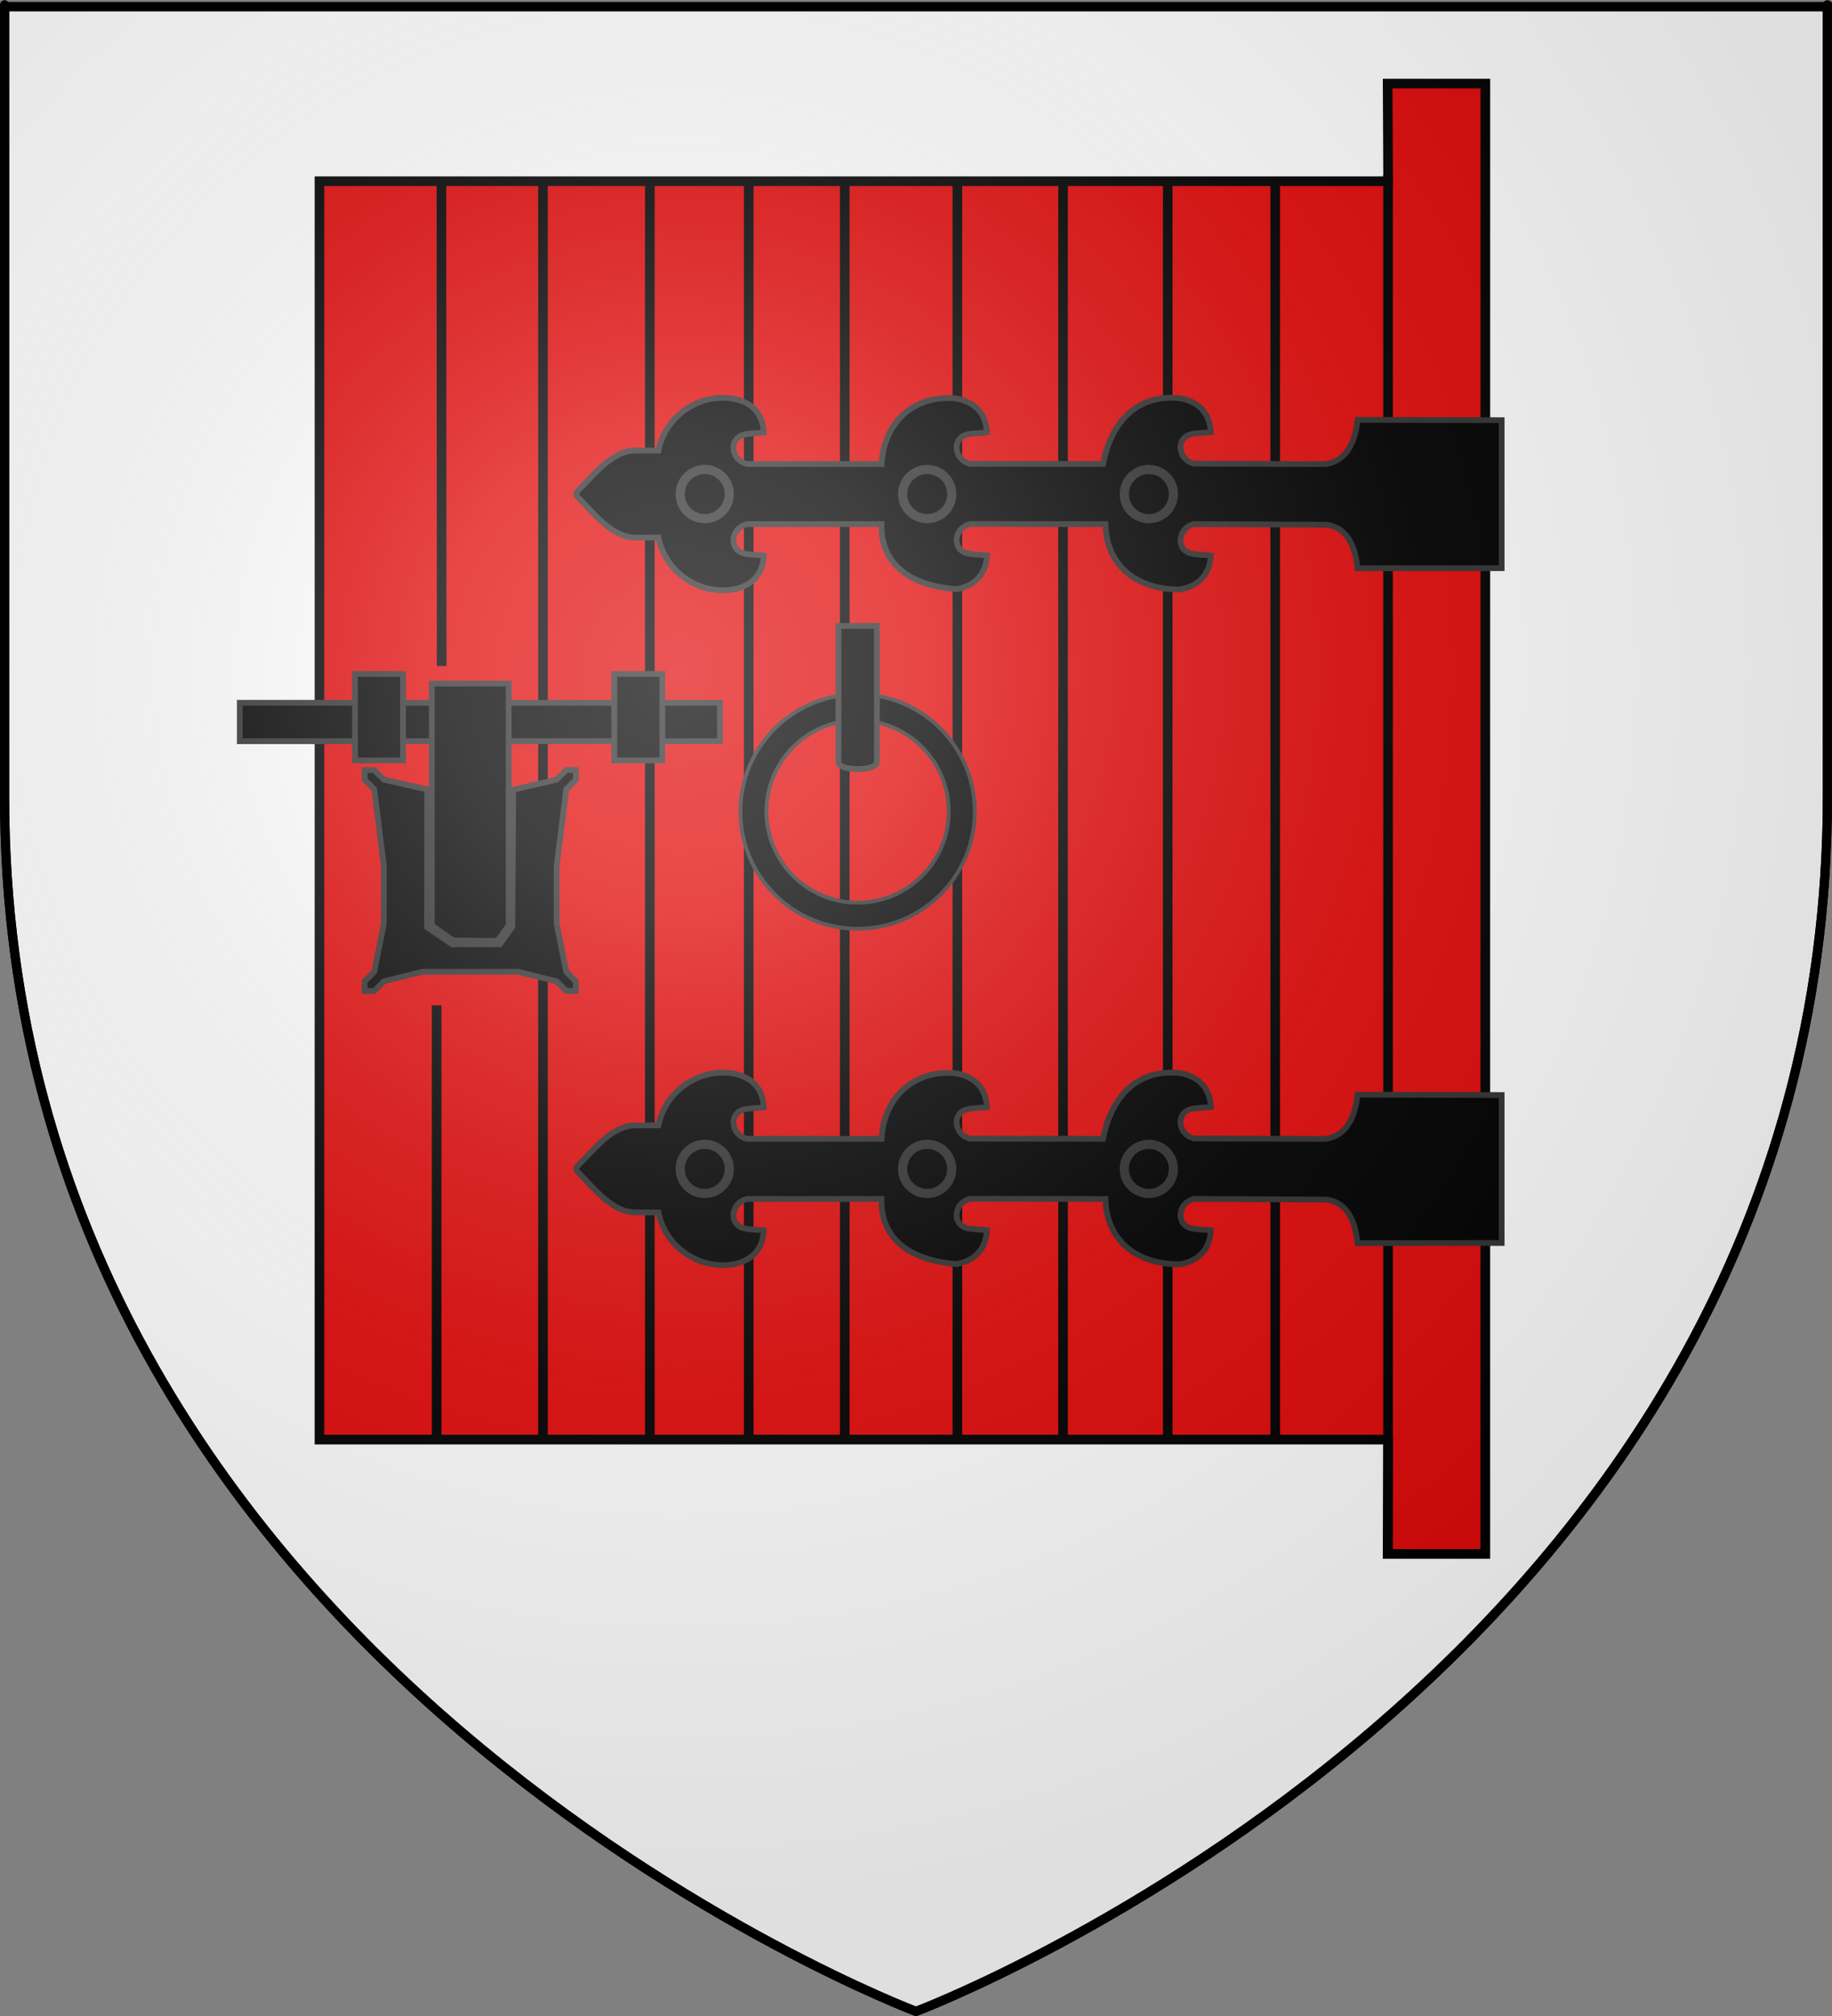
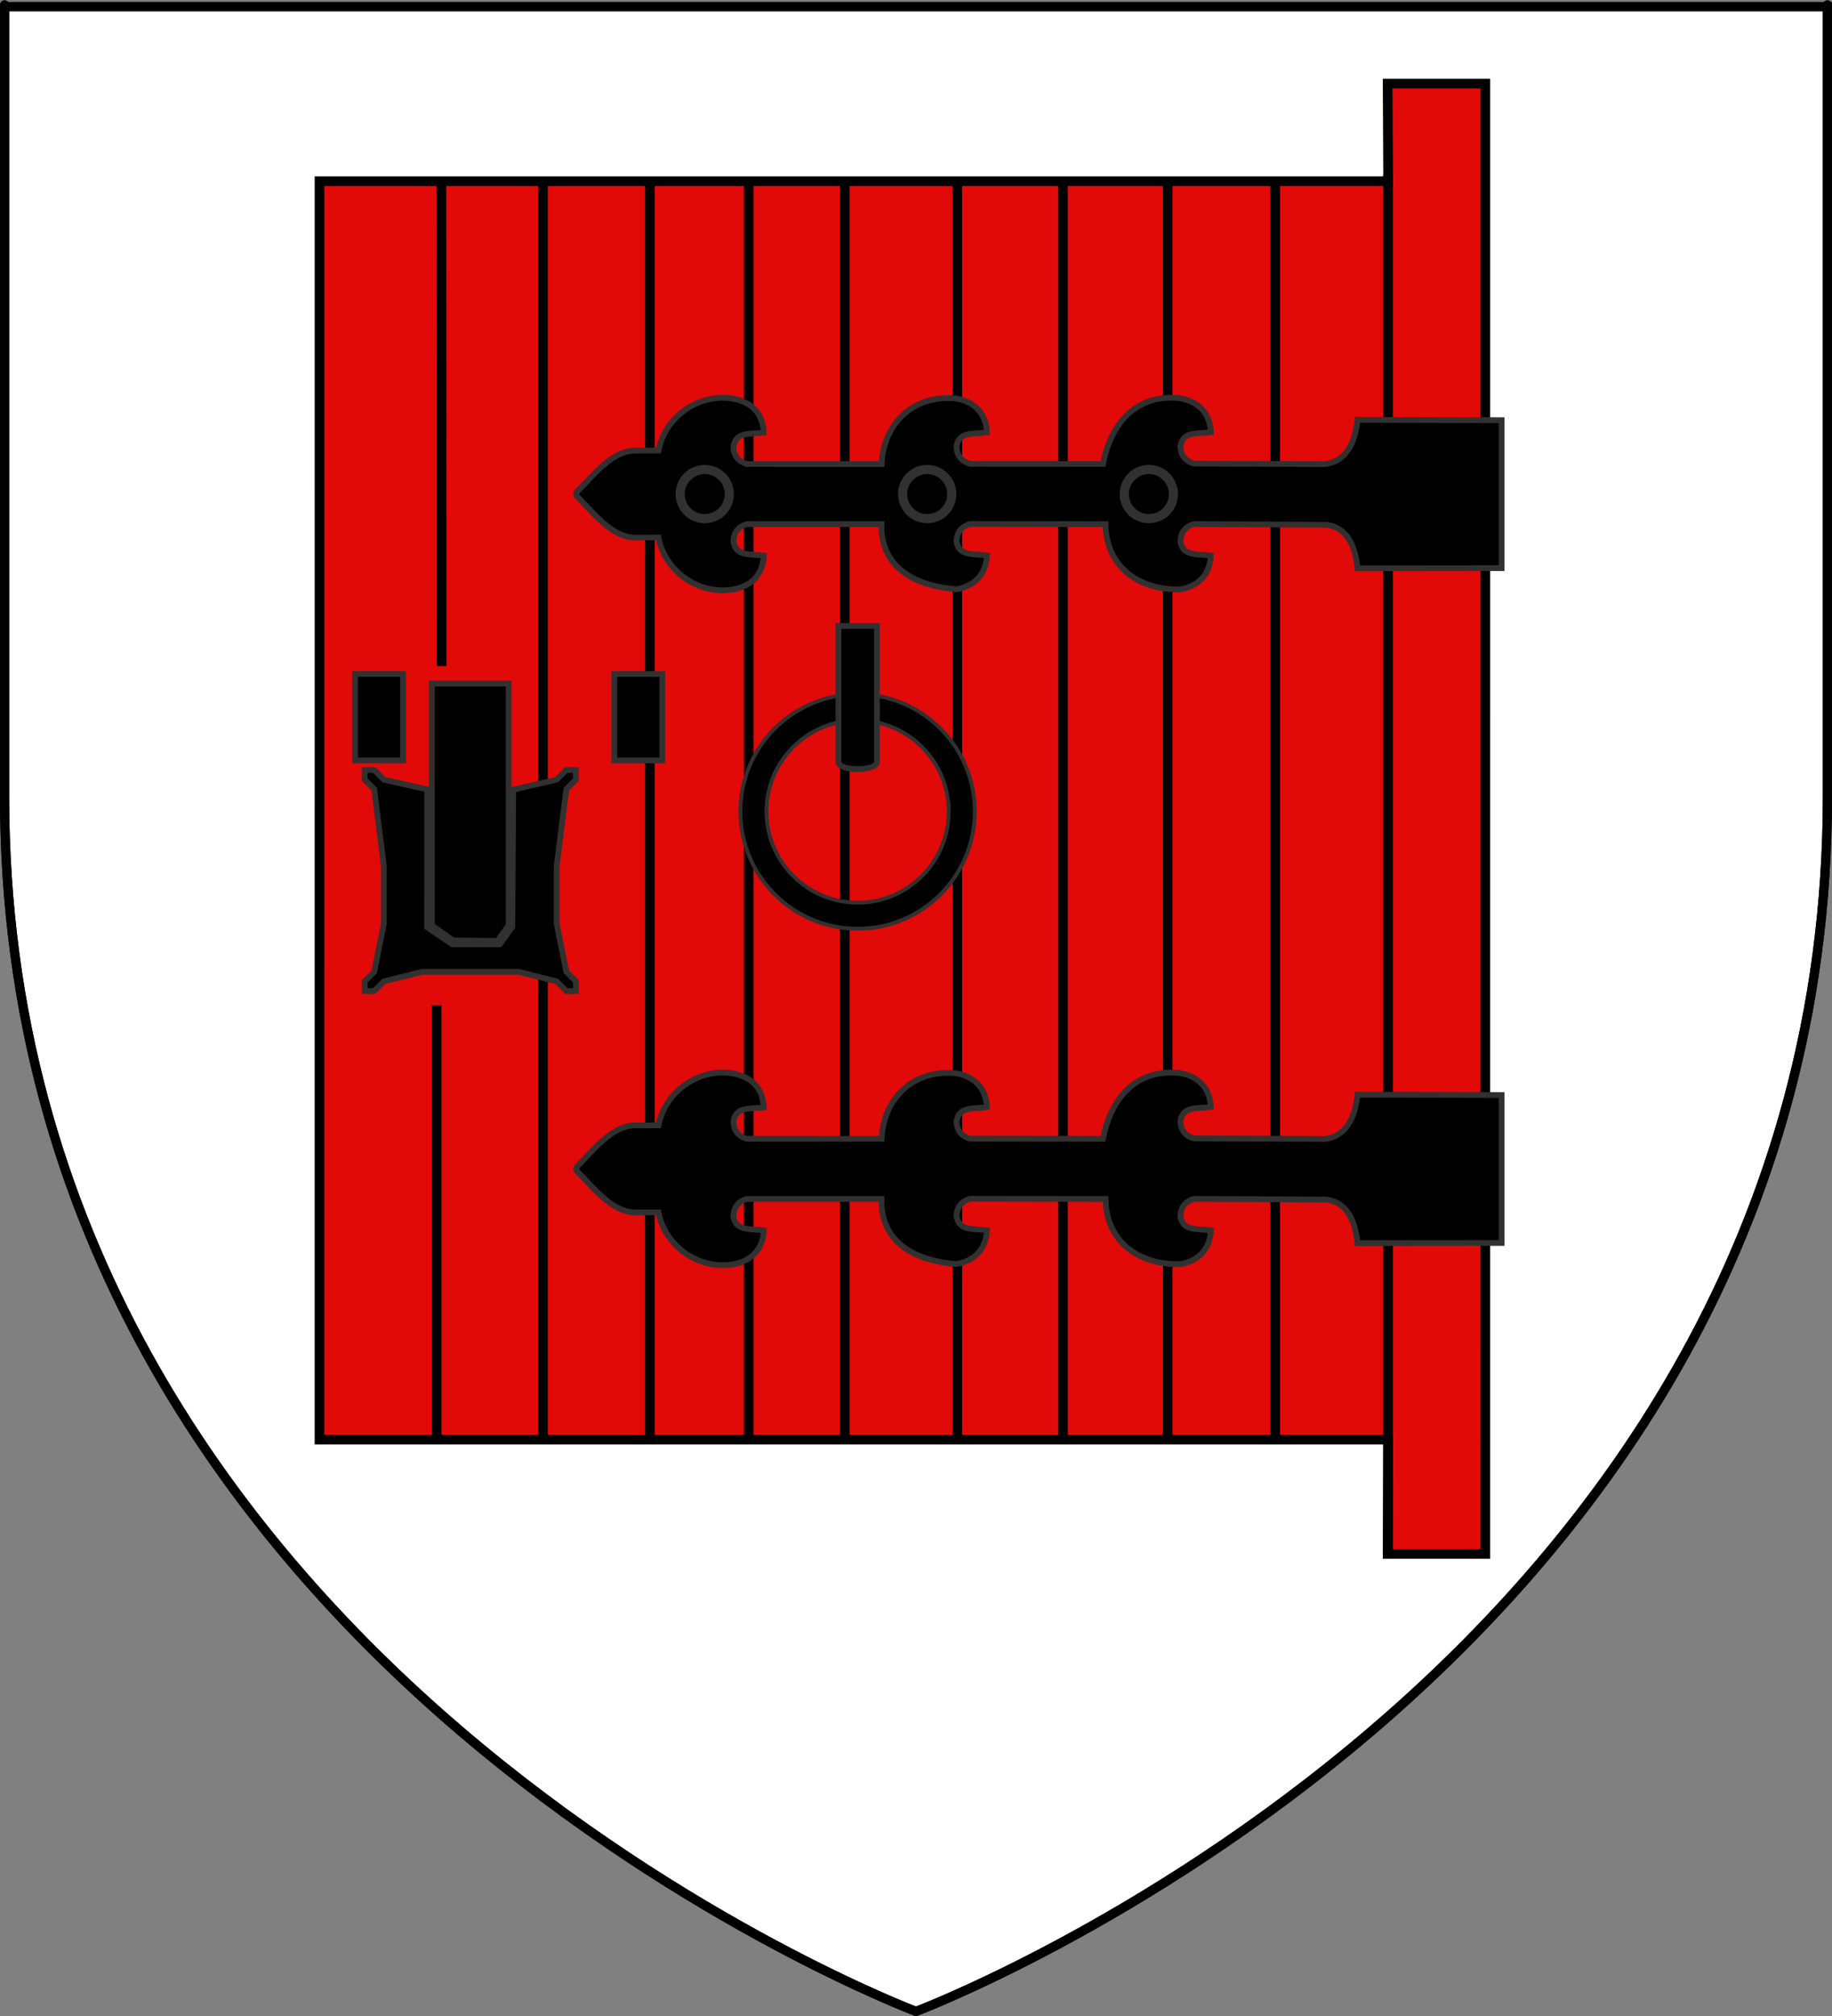
<svg xmlns="http://www.w3.org/2000/svg" xmlns:ns1="http://sodipodi.sourceforge.net/DTD/sodipodi-0.dtd" xmlns:ns2="http://www.inkscape.org/namespaces/inkscape" xmlns:xlink="http://www.w3.org/1999/xlink" height="660" width="600" version="1.0" id="svg2" ns1:version="0.32" ns2:version="0.44.1" ns1:docname="Turckheim (68).svg" ns1:docbase="C:\Documents and Settings\Propriétaire\Mes documents\image blason\Blason du 68 à envoyer" ns2:export-filename="/Users/olivier/Desktop/Blason Rouge/Blason_Vide_3D.png" ns2:export-xdpi="144" ns2:export-ydpi="144">
  <rect width="100%" height="100%" fill="#808080" stroke="none" />
  <ns1:namedview ns2:window-height="712" ns2:window-width="1024" ns2:pageshadow="2" ns2:pageopacity="0.0" guidetolerance="10.0" gridtolerance="10.0" objecttolerance="10.0" borderopacity="1.0" bordercolor="#666666" pagecolor="#ffffff" id="base" showgrid="false" height="660px" ns2:zoom="0.77248022" ns2:cx="304.61275" ns2:cy="367.04134" ns2:window-x="-4" ns2:window-y="-4" ns2:current-layer="layer2" showguides="true" ns2:guide-bbox="true" />
  <desc id="desc4">Flag of Canton of Valais (Wallis)</desc>
  <defs id="defs6">
    <linearGradient id="linearGradient2893">
      <stop style="stop-color:white;stop-opacity:0.314;" offset="0" id="stop2895" />
      <stop id="stop2897" offset="0.19" style="stop-color:white;stop-opacity:0.251;" />
      <stop style="stop-color:#6b6b6b;stop-opacity:0.125;" offset="0.6" id="stop2901" />
      <stop style="stop-color:black;stop-opacity:0.125;" offset="1" id="stop2899" />
    </linearGradient>
    <radialGradient ns2:collect="always" xlink:href="#linearGradient2893" id="radialGradient3163" gradientUnits="userSpaceOnUse" gradientTransform="matrix(1.353,0,0,1.349,-77.629,-85.747)" cx="221.445" cy="226.331" fx="221.445" fy="226.331" r="300" />
    <radialGradient gradientTransform="matrix(1.353,0,0,1.349,-77.629,-85.747)" gradientUnits="userSpaceOnUse" xlink:href="#linearGradient2893" id="radialGradient7273" fy="226.331" fx="221.445" r="300" cy="226.331" cx="221.445" />
    <linearGradient id="linearGradient7263">
      <stop id="stop7265" offset="0" style="stop-color:#ffffff;stop-opacity:0.314" />
      <stop id="stop7267" offset="0.19" style="stop-color:#ffffff;stop-opacity:0.251" />
      <stop id="stop7269" offset="0.6" style="stop-color:#6b6b6b;stop-opacity:0.125" />
      <stop id="stop7271" offset="1" style="stop-color:#000000;stop-opacity:0.125" />
    </linearGradient>
  </defs>
  <g ns2:groupmode="layer" id="layer3" ns2:label="Fond écu" style="display:inline">
    <path id="path2855" style="opacity:1;color:black;fill:white;fill-opacity:1;fill-rule:nonzero;stroke:black;stroke-width:3;stroke-linecap:round;stroke-linejoin:round;marker:none;marker-start:none;marker-mid:none;marker-end:none;stroke-miterlimit:4;stroke-dasharray:none;stroke-dashoffset:0;stroke-opacity:1;visibility:visible;display:inline;overflow:visible" d="M 300,658.5 C 300,658.5 598.5,546.18 598.5,260.728 C 598.5,-24.723 598.5,2.176 598.5,2.176 L 1.5,2.176 L 1.5,260.728 C 1.5,546.18 300,658.5 300,658.5 z " ns1:nodetypes="cccccc" />
    <rect id="rect4923" style="fill:none;fill-opacity:1;fill-rule:nonzero;stroke:none;stroke-width:7.56;stroke-linecap:round;stroke-linejoin:round;stroke-miterlimit:4;stroke-dasharray:none;stroke-opacity:1" y="4.127" x="-625.872" height="660" width="600" />
  </g>
  <g ns2:groupmode="layer" id="layer4" ns2:label="Meubles" style="display:inline">
    <g style="display:inline" id="g11787" transform="matrix(0.629,0,0,0.629,1295.651,195.483)">
      <path ns1:nodetypes="ccccccccc" d="M -1337.077,-216.481 L -1337.339,-267.279 L -1286.461,-267.279 L -1286.472,497.99 L -1337.349,497.99 L -1337.087,438.492 L -1893.512,438.492 L -1893.501,-216.481 L -1337.077,-216.481 z " style="fill:#e20909;fill-rule:evenodd;stroke:black;stroke-width:5.02;stroke-linecap:square;stroke-linejoin:miter;stroke-miterlimit:4;stroke-dasharray:none;stroke-opacity:1" id="path2802" />
      <path ns1:nodetypes="cc" id="path7340" d="M -1830,-215.439 L -1829.886,35.881" style="fill:none;fill-rule:evenodd;stroke:black;stroke-width:5;stroke-linecap:butt;stroke-linejoin:miter;stroke-miterlimit:4;stroke-dasharray:none;stroke-opacity:1" />
      <path ns1:nodetypes="cc" id="path7342" d="M -1777.139,-216.011 L -1777.139,440" style="fill:none;fill-rule:evenodd;stroke:black;stroke-width:5;stroke-linecap:butt;stroke-linejoin:miter;stroke-miterlimit:4;stroke-dasharray:none;stroke-opacity:1" />
      <path ns1:nodetypes="cc" id="path7344" d="M -1721.487,440 L -1721.487,-215.439" style="fill:none;fill-rule:evenodd;stroke:black;stroke-width:5;stroke-linecap:butt;stroke-linejoin:miter;stroke-miterlimit:4;stroke-dasharray:none;stroke-opacity:1" />
-       <path id="path7314" d="M -1685,55 L -1685,75 L -1935,75 L -1935,55 L -1685,55 z " style="fill:black;fill-rule:evenodd;stroke:#313131;stroke-width:3;stroke-linecap:butt;stroke-linejoin:miter;stroke-miterlimit:4;stroke-dasharray:none;stroke-opacity:1" />
      <path ns1:nodetypes="cc" id="path7346" d="M -1670,-215.897 L -1670,440" style="fill:none;fill-rule:evenodd;stroke:black;stroke-width:5;stroke-linecap:butt;stroke-linejoin:miter;stroke-miterlimit:4;stroke-dasharray:none;stroke-opacity:1" />
      <path ns1:nodetypes="cc" id="path7348" d="M -1620,440 L -1620,-216.567" style="fill:none;fill-rule:evenodd;stroke:black;stroke-width:5;stroke-linecap:butt;stroke-linejoin:miter;stroke-miterlimit:4;stroke-dasharray:none;stroke-opacity:1" />
      <path ns1:nodetypes="cc" id="path7350" d="M -1561.373,-216.796 L -1561.373,440" style="fill:none;fill-rule:evenodd;stroke:black;stroke-width:5;stroke-linecap:butt;stroke-linejoin:miter;stroke-miterlimit:4;stroke-dasharray:none;stroke-opacity:1" />
      <g style="fill:black;stroke:#313131;stroke-width:5.897;stroke-miterlimit:4;stroke-dasharray:none;stroke-opacity:1" transform="matrix(0.339,0,0,0.339,-1715.026,13.274)" id="g7275">
        <path d="M 300,110 C 200.64,110 120,190.64 120,290 C 120,389.36 200.64,470 300,470 C 399.36,470 480,389.36 480,290 C 480,190.64 399.36,110 300,110 z M 300,150 C 377.28,150 440,212.72 440,290 C 440,367.28 377.28,430 300,430 C 222.72,430 160,367.28 160,290 C 160,212.72 222.72,150 300,150 z " style="fill:black;fill-opacity:1;fill-rule:nonzero;stroke:#313131;stroke-width:5.897;stroke-miterlimit:4;stroke-dasharray:none;stroke-opacity:1" id="path2157" />
      </g>
      <path ns1:nodetypes="cc" id="path7352" d="M -1506.339,440 L -1506.339,-216.11" style="fill:none;fill-rule:evenodd;stroke:black;stroke-width:5;stroke-linecap:butt;stroke-linejoin:miter;stroke-miterlimit:4;stroke-dasharray:none;stroke-opacity:1" />
      <path ns1:nodetypes="cc" id="path7354" d="M -1451.831,-215.652 L -1451.831,440" style="fill:none;fill-rule:evenodd;stroke:black;stroke-width:5;stroke-linecap:butt;stroke-linejoin:miter;stroke-miterlimit:4;stroke-dasharray:none;stroke-opacity:1" />
      <path ns1:nodetypes="cc" id="path7356" d="M -1395.881,439.313 L -1395.881,-215.325" style="fill:none;fill-rule:evenodd;stroke:black;stroke-width:5;stroke-linecap:butt;stroke-linejoin:miter;stroke-miterlimit:4;stroke-dasharray:none;stroke-opacity:1" />
      <path ns1:nodetypes="cc" id="path7358" d="M -1337.125,-219.771 L -1337.125,500.229" style="fill:none;fill-rule:evenodd;stroke:black;stroke-width:5;stroke-linecap:butt;stroke-linejoin:miter;stroke-miterlimit:4;stroke-dasharray:none;stroke-opacity:1" />
      <path ns1:nodetypes="cc" id="path9130" d="M -1832.5,212.5 L -1832.5,440.311" style="fill:none;fill-rule:evenodd;stroke:black;stroke-width:5;stroke-linecap:butt;stroke-linejoin:miter;stroke-miterlimit:4;stroke-dasharray:none;stroke-opacity:1;display:inline" />
      <path id="path7316" d="M -1740,40 L -1715,40 L -1715,85 L -1740,85 L -1740,40 z " style="fill:black;fill-rule:evenodd;stroke:#313131;stroke-width:3;stroke-linecap:butt;stroke-linejoin:miter;stroke-miterlimit:4;stroke-dasharray:none;stroke-opacity:1" />
      <path id="path7318" d="M -1875,40 L -1850,40 L -1850,85 L -1875,85 L -1875,40 z " style="fill:black;fill-rule:evenodd;stroke:#313131;stroke-width:3;stroke-linecap:butt;stroke-linejoin:miter;stroke-miterlimit:4;stroke-dasharray:none;stroke-opacity:1" />
      <path ns1:nodetypes="ccccccccccccccccccccccccccccccccccccccccccc" id="path7320" d="M -1837.368,100.114 L -1860,95 L -1865,90 L -1870,90 L -1870,95 L -1865,100 L -1860,140 L -1860,170 L -1865,195 L -1870,200 L -1870,205 L -1865,205 L -1860,200 L -1840,195 L -1790,195 L -1770,200 L -1765,205 L -1760,205 L -1760,200 L -1765,195 L -1770,170 L -1770,140 L -1765,100 L -1760,95 L -1760,90 L -1765,90 L -1770,95 L -1792.632,100.229 L -1793.089,171.567 L -1799.542,180.687 L -1824.508,180.687 L -1837.483,171.796 L -1837.368,100.114 z M -1835,100 L -1835,95 L -1835,45 L -1795,45 L -1795,100.25 L -1795,170.915 L -1800.891,178.911 L -1823.879,178.696 L -1835,170.915 L -1835,100 z " style="fill:black;fill-rule:evenodd;stroke:#313131;stroke-width:3;stroke-linecap:butt;stroke-linejoin:miter;stroke-miterlimit:4;stroke-dasharray:none;stroke-opacity:1" />
      <path ns1:nodetypes="cccsscc" id="path7312" d="M -1623.289,14.986 L -1603.262,14.986 L -1603.262,81.136 L -1603.262,85.861 C -1603.262,90.731 -1623.289,90.731 -1623.289,85.861 L -1623.289,81.136 L -1623.289,14.986 z " style="fill:black;fill-rule:evenodd;stroke:#313131;stroke-width:3;stroke-linecap:butt;stroke-linejoin:miter;stroke-miterlimit:4;stroke-dasharray:none;stroke-opacity:1" />
      <g id="g2844">
        <path ns1:nodetypes="ccccccccccccccccccccccccccccccccccccccccc" d="M -1438.244,-38.024 L -1369.487,-37.671 C -1360.982,-36.701 -1354.645,-30.548 -1353.001,-15 L -1277.978,-15.081 L -1277.978,-92.081 L -1353.001,-92.27 C -1354.645,-76.722 -1361.496,-70.184 -1370.001,-69.213 L -1438.244,-69.475 C -1442.316,-70.737 -1445.047,-73.339 -1445.244,-78.475 C -1444.048,-86.496 -1436.41,-84.892 -1429.406,-85.857 C -1429.799,-93.661 -1433.664,-101.265 -1445.244,-103.475 C -1468.662,-106.105 -1481.591,-89.92 -1485.529,-69.277 L -1554.82,-69.355 C -1558.892,-70.617 -1561.623,-73.219 -1561.82,-78.355 C -1560.624,-86.376 -1552.986,-84.772 -1545.982,-85.737 C -1546.374,-93.54 -1550.24,-101.145 -1561.82,-103.355 C -1584.172,-105.673 -1599.821,-90.516 -1600.82,-69.266 L -1671.001,-69.27 C -1675.073,-70.531 -1677.804,-73.134 -1678.001,-78.27 C -1676.805,-86.291 -1669.167,-84.686 -1662.162,-85.652 C -1662.555,-93.455 -1666.421,-101.06 -1678.001,-103.27 C -1696.175,-106.351 -1713.595,-93.82 -1717.001,-76.27 L -1729.819,-76.27 C -1741.665,-75.729 -1751.077,-63.132 -1759.001,-55.27 C -1760.619,-53.533 -1759.556,-52.868 -1759.001,-52 C -1751.077,-44.138 -1741.665,-31.541 -1729.819,-31 L -1717.001,-31 C -1713.595,-13.45 -1696.175,-0.919 -1678.001,-4 C -1666.421,-6.21 -1662.555,-13.815 -1662.162,-21.618 C -1669.167,-22.583 -1676.805,-20.979 -1678.001,-29 C -1677.804,-34.136 -1675.073,-36.739 -1671.001,-38 L -1600.911,-37.993 C -1601.294,-14.552 -1582.517,-5.736 -1561.82,-4.085 C -1550.24,-6.295 -1546.374,-13.9 -1545.982,-21.703 C -1552.986,-22.669 -1560.624,-21.065 -1561.82,-29.085 C -1561.623,-34.222 -1558.892,-36.824 -1554.82,-38.085 L -1484.244,-37.964 C -1483.821,-15.617 -1466.917,-3.604 -1445.244,-4.024 C -1433.664,-6.234 -1429.799,-13.838 -1429.406,-21.642 C -1436.41,-22.607 -1444.048,-21.003 -1445.244,-29.024 C -1445.047,-34.16 -1442.316,-36.762 -1438.244,-38.024 z " style="fill:black;fill-rule:evenodd;stroke:#313131;stroke-width:3;stroke-linecap:butt;stroke-linejoin:miter;stroke-miterlimit:4;stroke-opacity:1" id="path6357" />
        <g style="fill:black;stroke:#313131;stroke-width:4.766;stroke-miterlimit:4;stroke-dasharray:none;display:inline" id="g7298" transform="translate(3.78681e-4,-344.704)">
          <g transform="matrix(7.106493e-2,0,0,7.106493e-2,-1482.987,270.461)" id="g7300" style="fill:black;stroke:#313131;stroke-width:67.063;stroke-miterlimit:4;stroke-dasharray:none;display:inline">
            <path ns1:nodetypes="csssc" d="M 300,110 C 200.64,110 120,190.64 120,290 C 120,389.36 200.64,470 300,470 C 399.36,470 480,389.36 480,290 C 480,190.64 399.36,110 300,110 z " style="fill:black;fill-opacity:1;fill-rule:nonzero;stroke:#313131;stroke-width:67.063;stroke-miterlimit:4;stroke-dasharray:none;stroke-opacity:1" id="path7302" />
          </g>
          <g transform="matrix(7.106493e-2,0,0,7.106493e-2,-1598.405,270.461)" id="g7304" style="fill:black;stroke:#313131;stroke-width:67.063;stroke-miterlimit:4;stroke-dasharray:none;display:inline">
            <path ns1:nodetypes="csssc" d="M 300,110 C 200.64,110 120,190.64 120,290 C 120,389.36 200.64,470 300,470 C 399.36,470 480,389.36 480,290 C 480,190.64 399.36,110 300,110 z " style="fill:black;fill-opacity:1;fill-rule:nonzero;stroke:#313131;stroke-width:67.063;stroke-miterlimit:4;stroke-dasharray:none;stroke-opacity:1" id="path7306" />
          </g>
          <g transform="matrix(7.106493e-2,0,0,7.106493e-2,-1714.234,270.461)" id="g7308" style="fill:black;stroke:#313131;stroke-width:67.063;stroke-miterlimit:4;stroke-dasharray:none;display:inline">
            <path ns1:nodetypes="csssc" d="M 300,110 C 200.64,110 120,190.64 120,290 C 120,389.36 200.64,470 300,470 C 399.36,470 480,389.36 480,290 C 480,190.64 399.36,110 300,110 z " style="fill:black;fill-opacity:1;fill-rule:nonzero;stroke:#313131;stroke-width:67.063;stroke-miterlimit:4;stroke-dasharray:none;stroke-opacity:1" id="path7310" />
          </g>
        </g>
      </g>
      <g id="g2854" transform="translate(0,351.233)">
        <path id="path2856" style="fill:black;fill-rule:evenodd;stroke:#313131;stroke-width:3;stroke-linecap:butt;stroke-linejoin:miter;stroke-miterlimit:4;stroke-opacity:1" d="M -1438.244,-38.024 L -1369.487,-37.671 C -1360.982,-36.701 -1354.645,-30.548 -1353.001,-15 L -1277.978,-15.081 L -1277.978,-92.081 L -1353.001,-92.27 C -1354.645,-76.722 -1361.496,-70.184 -1370.001,-69.213 L -1438.244,-69.475 C -1442.316,-70.737 -1445.047,-73.339 -1445.244,-78.475 C -1444.048,-86.496 -1436.41,-84.892 -1429.406,-85.857 C -1429.799,-93.661 -1433.664,-101.265 -1445.244,-103.475 C -1468.662,-106.105 -1481.591,-89.92 -1485.529,-69.277 L -1554.82,-69.355 C -1558.892,-70.617 -1561.623,-73.219 -1561.82,-78.355 C -1560.624,-86.376 -1552.986,-84.772 -1545.982,-85.737 C -1546.374,-93.54 -1550.24,-101.145 -1561.82,-103.355 C -1584.172,-105.673 -1599.821,-90.516 -1600.82,-69.266 L -1671.001,-69.27 C -1675.073,-70.531 -1677.804,-73.134 -1678.001,-78.27 C -1676.805,-86.291 -1669.167,-84.686 -1662.162,-85.652 C -1662.555,-93.455 -1666.421,-101.06 -1678.001,-103.27 C -1696.175,-106.351 -1713.595,-93.82 -1717.001,-76.27 L -1729.819,-76.27 C -1741.665,-75.729 -1751.077,-63.132 -1759.001,-55.27 C -1760.619,-53.533 -1759.556,-52.868 -1759.001,-52 C -1751.077,-44.138 -1741.665,-31.541 -1729.819,-31 L -1717.001,-31 C -1713.595,-13.45 -1696.175,-0.919 -1678.001,-4 C -1666.421,-6.21 -1662.555,-13.815 -1662.162,-21.618 C -1669.167,-22.583 -1676.805,-20.979 -1678.001,-29 C -1677.804,-34.136 -1675.073,-36.739 -1671.001,-38 L -1600.911,-37.993 C -1601.294,-14.552 -1582.517,-5.736 -1561.82,-4.085 C -1550.24,-6.295 -1546.374,-13.9 -1545.982,-21.703 C -1552.986,-22.669 -1560.624,-21.065 -1561.82,-29.085 C -1561.623,-34.222 -1558.892,-36.824 -1554.82,-38.085 L -1484.244,-37.964 C -1483.821,-15.617 -1466.917,-3.604 -1445.244,-4.024 C -1433.664,-6.234 -1429.799,-13.838 -1429.406,-21.642 C -1436.41,-22.607 -1444.048,-21.003 -1445.244,-29.024 C -1445.047,-34.16 -1442.316,-36.762 -1438.244,-38.024 z " ns1:nodetypes="ccccccccccccccccccccccccccccccccccccccccc" />
        <g transform="translate(3.78681e-4,-344.704)" id="g2858" style="fill:black;stroke:#313131;stroke-width:4.766;stroke-miterlimit:4;stroke-dasharray:none;display:inline">
          <g style="fill:black;stroke:#313131;stroke-width:67.063;stroke-miterlimit:4;stroke-dasharray:none;display:inline" id="g2860" transform="matrix(7.106493e-2,0,0,7.106493e-2,-1482.987,270.461)">
-             <path id="path2862" style="fill:black;fill-opacity:1;fill-rule:nonzero;stroke:#313131;stroke-width:67.063;stroke-miterlimit:4;stroke-dasharray:none;stroke-opacity:1" d="M 300,110 C 200.64,110 120,190.64 120,290 C 120,389.36 200.64,470 300,470 C 399.36,470 480,389.36 480,290 C 480,190.64 399.36,110 300,110 z " ns1:nodetypes="csssc" />
-           </g>
+             </g>
          <g style="fill:black;stroke:#313131;stroke-width:67.063;stroke-miterlimit:4;stroke-dasharray:none;display:inline" id="g2864" transform="matrix(7.106493e-2,0,0,7.106493e-2,-1598.405,270.461)">
-             <path id="path2866" style="fill:black;fill-opacity:1;fill-rule:nonzero;stroke:#313131;stroke-width:67.063;stroke-miterlimit:4;stroke-dasharray:none;stroke-opacity:1" d="M 300,110 C 200.64,110 120,190.64 120,290 C 120,389.36 200.64,470 300,470 C 399.36,470 480,389.36 480,290 C 480,190.64 399.36,110 300,110 z " ns1:nodetypes="csssc" />
-           </g>
+             </g>
          <g style="fill:black;stroke:#313131;stroke-width:67.063;stroke-miterlimit:4;stroke-dasharray:none;display:inline" id="g2868" transform="matrix(7.106493e-2,0,0,7.106493e-2,-1714.234,270.461)">
-             <path id="path2870" style="fill:black;fill-opacity:1;fill-rule:nonzero;stroke:#313131;stroke-width:67.063;stroke-miterlimit:4;stroke-dasharray:none;stroke-opacity:1" d="M 300,110 C 200.64,110 120,190.64 120,290 C 120,389.36 200.64,470 300,470 C 399.36,470 480,389.36 480,290 C 480,190.64 399.36,110 300,110 z " ns1:nodetypes="csssc" />
-           </g>
+             </g>
        </g>
      </g>
    </g>
  </g>
  <g ns2:groupmode="layer" id="layer2" ns2:label="Reflet final" ns1:insensitive="true" style="display:inline">
-     <path ns1:nodetypes="cccccc" d="M 300,658.5 C 300,658.5 598.5,546.18 598.5,260.728 C 598.5,-24.723 598.5,2.176 598.5,2.176 L 1.5,2.176 L 1.5,260.728 C 1.5,546.18 300,658.5 300,658.5 z " style="opacity:1;fill:url(#radialGradient3163);fill-opacity:1;fill-rule:evenodd;stroke:none;stroke-width:1px;stroke-linecap:butt;stroke-linejoin:miter;stroke-opacity:1" id="path2875" ns2:export-xdpi="144" ns2:export-ydpi="144" />
-   </g>
+     </g>
  <g ns2:groupmode="layer" id="layer1" ns2:label="Contour final" ns1:insensitive="true">
    <path ns1:nodetypes="cccccc" d="M 300,658.5 C 300,658.5 1.5,546.18 1.5,260.728 C 1.5,-24.723 1.5,2.176 1.5,2.176 L 598.5,2.176 L 598.5,260.728 C 598.5,546.18 300,658.5 300,658.5 z " style="opacity:1;fill:none;fill-opacity:1;fill-rule:evenodd;stroke:#000000;stroke-width:3;stroke-linecap:butt;stroke-linejoin:miter;stroke-miterlimit:4;stroke-dasharray:none;stroke-opacity:1" id="path1411" ns2:export-xdpi="144" ns2:export-ydpi="144" />
  </g>
</svg>